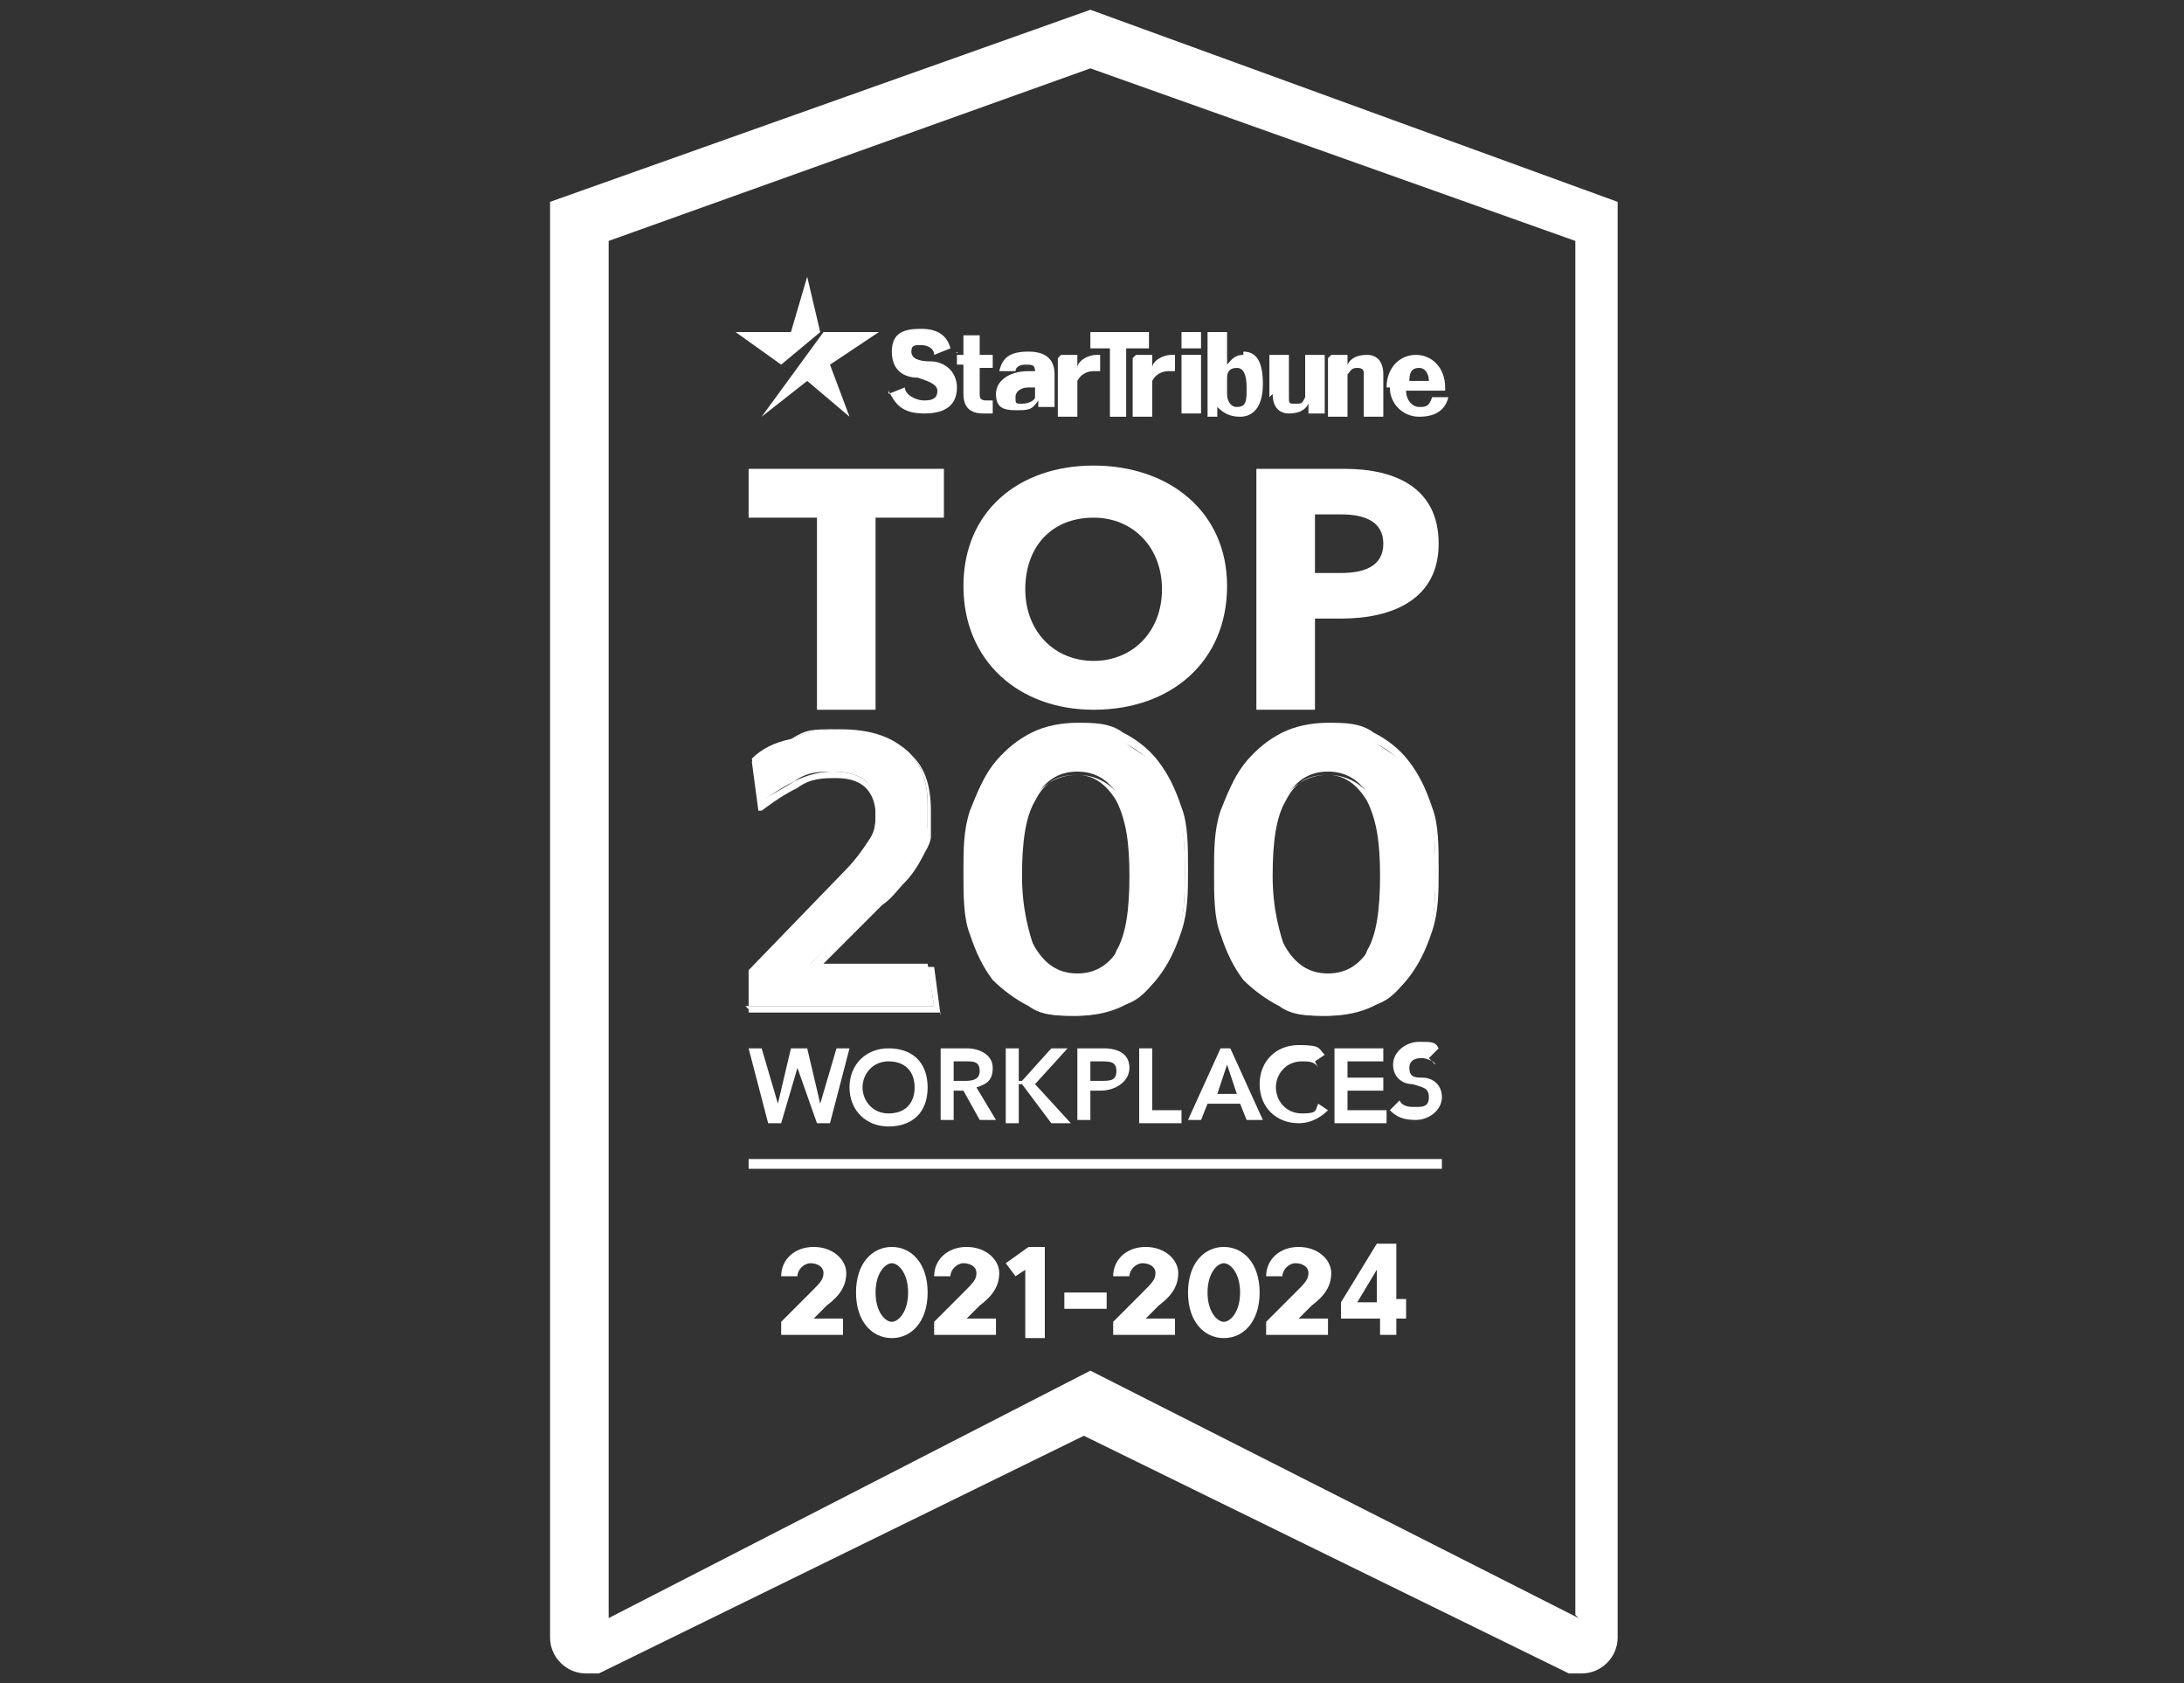
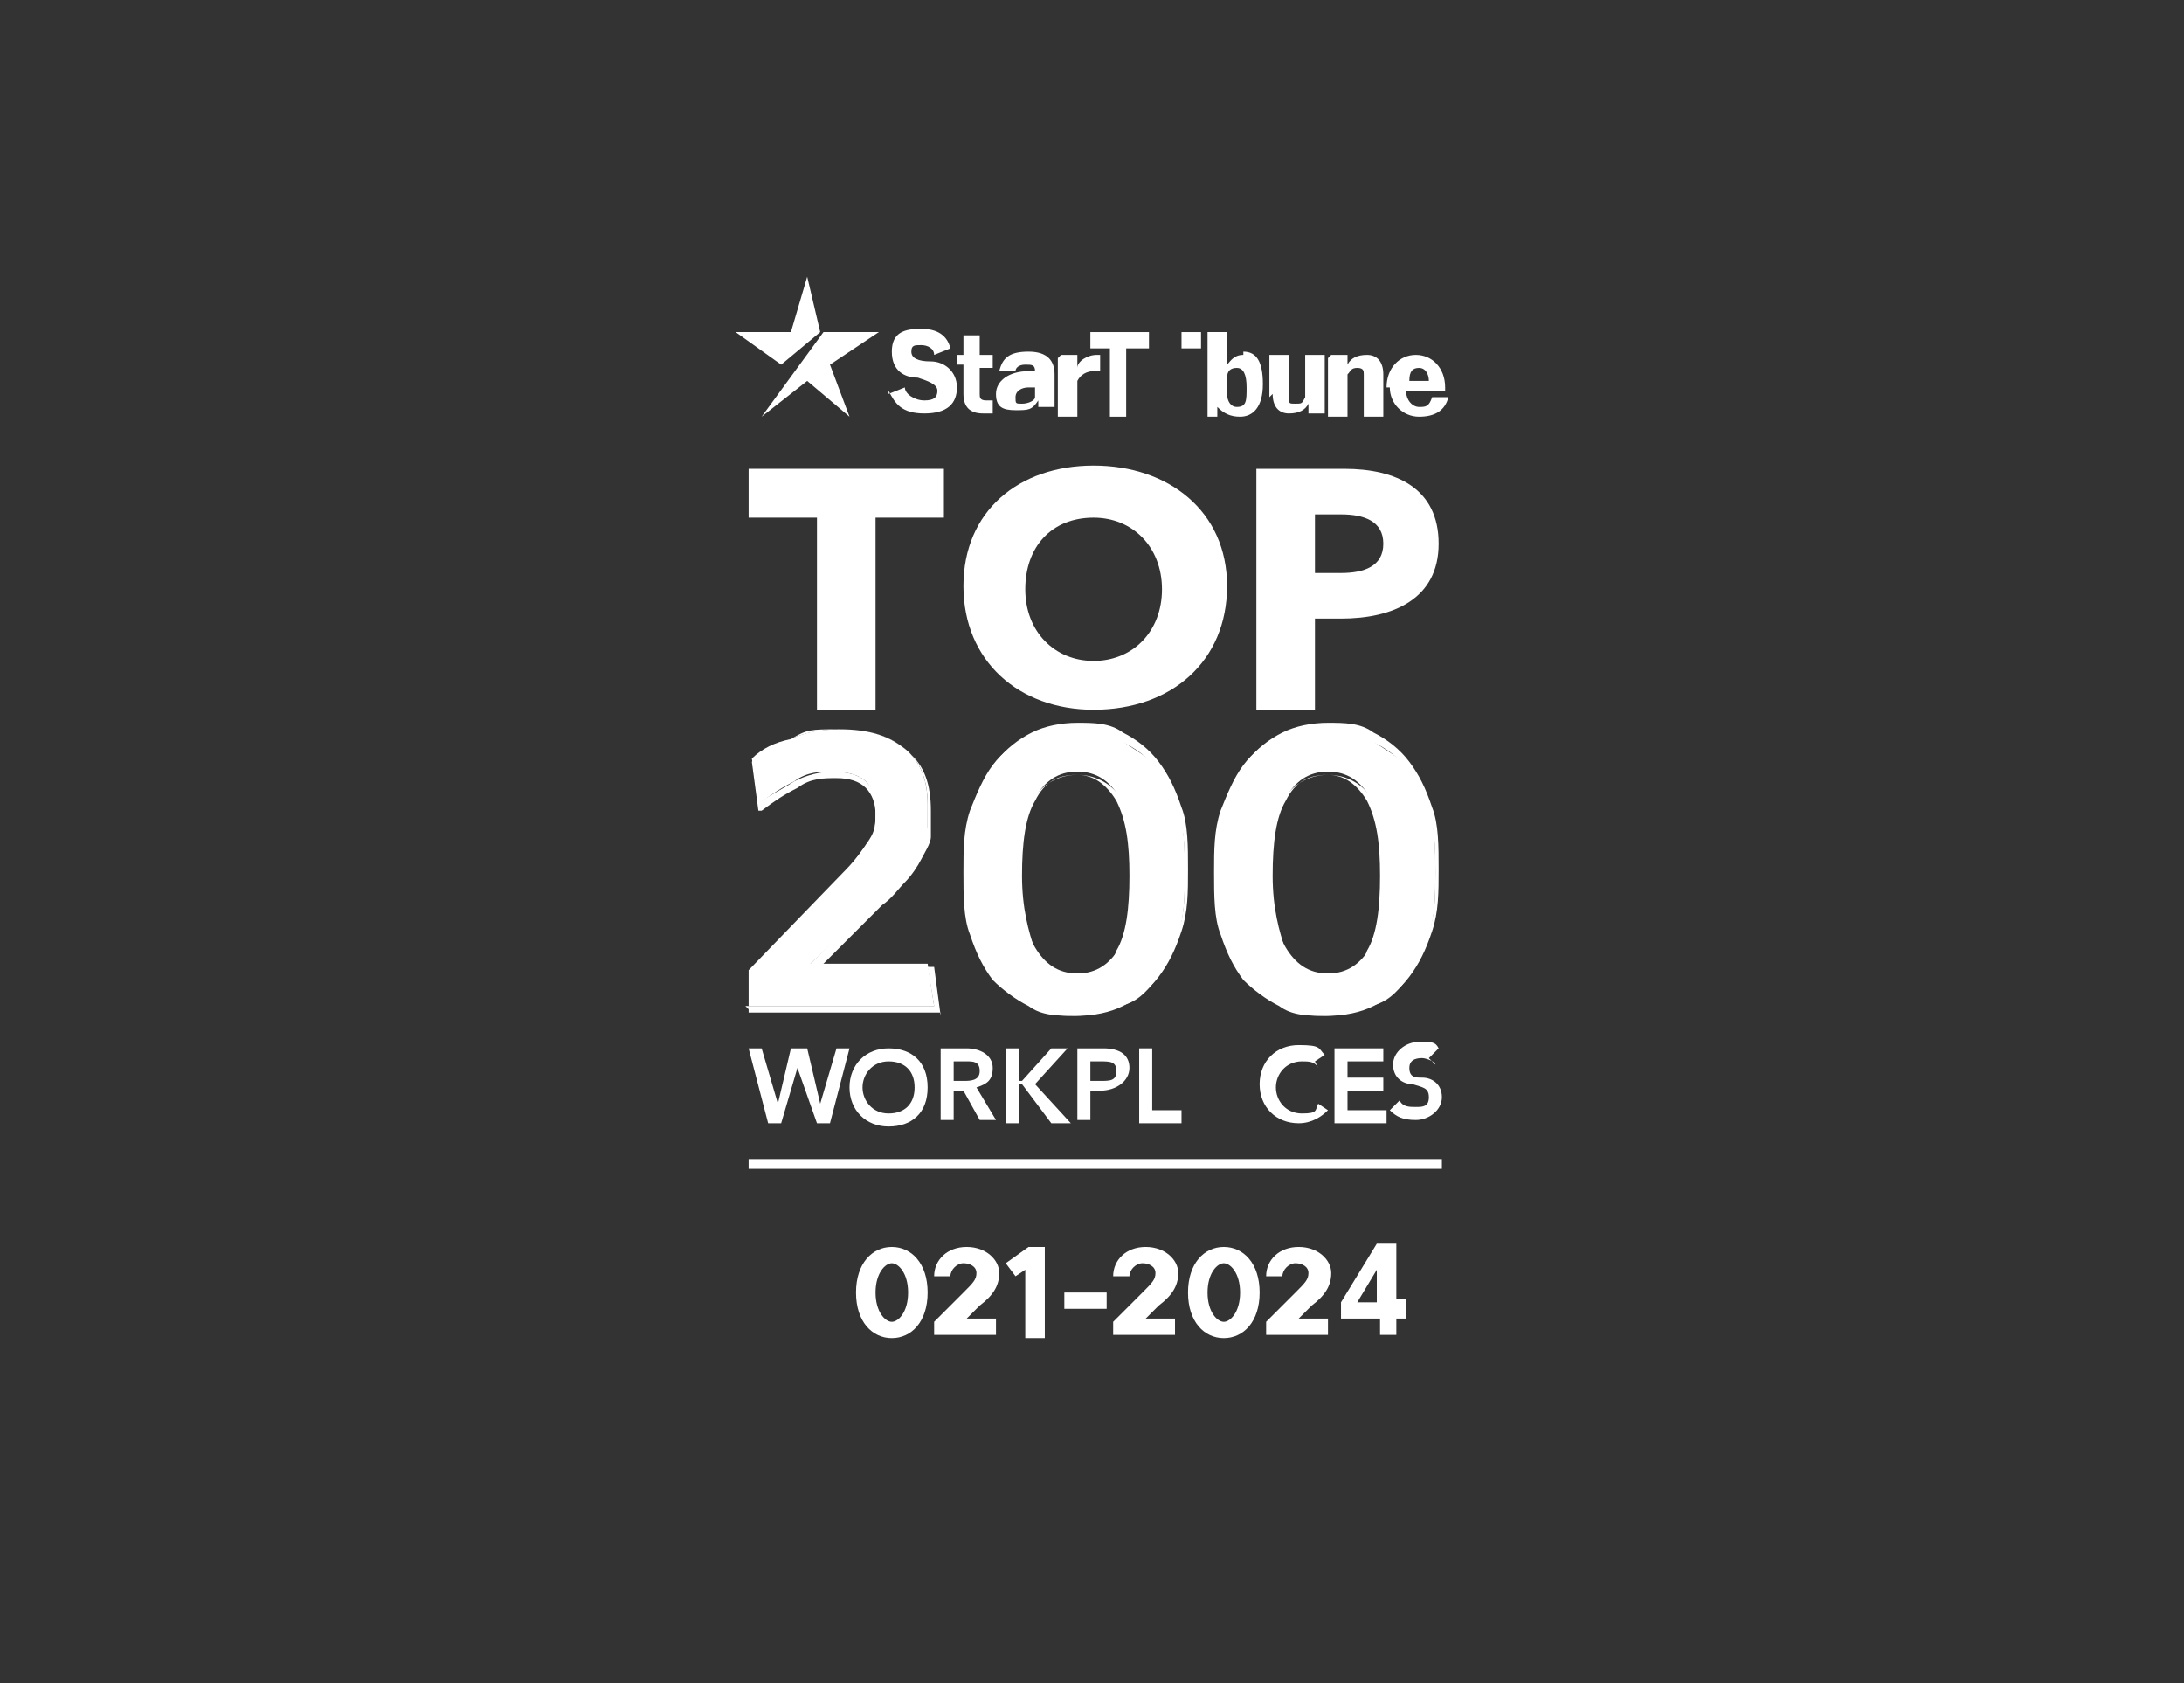
<svg xmlns="http://www.w3.org/2000/svg" version="1.1" viewBox="0 0 67.1 51.7">
  <rect x="0" y="0" width="67.1" height="51.7" fill="#333333" stroke="none" />
  <defs>
    <style>
      .cls-1 {
        fill: #fff;
      }
    </style>
  </defs>
  <g>
    <g id="Layer_1">
      <g>
-         <path class="cls-1" d="M33.5.3l-16.6,5.9v44.1c0,.6.5,1.1,1.1,1.1s.3,0,.4,0h0s0,0,0,0h0s14.9-7.3,14.9-7.3l14.9,7.3h0s0,0,0,0h0c.1,0,.3,0,.4,0,.6,0,1.1-.5,1.1-1.1V6.2S33.5.3,33.5.3ZM48.5,49.7l-15-7.6-14.8,7.6V7.4s14.8-5.3,14.8-5.3l14.9,5.3v42.2Z" />
        <g>
          <polyline class="cls-1" points="23 32.2 23.4 32.2 23.9 33.9 23.9 33.9 24.3 32.2 24.8 32.2 25.2 33.9 25.2 33.9 25.7 32.2 26.1 32.2 25.5 34.5 25.1 34.5 24.5 32.8 24.5 32.8 24 34.5 23.6 34.5 23 32.2" />
          <path class="cls-1" d="M27.3,32.2c.7,0,1.2.4,1.2,1.2s-.5,1.2-1.2,1.2-1.2-.5-1.2-1.2.5-1.2,1.2-1.2M27.3,34.2c.5,0,.8-.3.8-.8s-.3-.8-.8-.8-.8.4-.8.8.3.8.8.8Z" />
          <path class="cls-1" d="M28.9,32.2h.8c.4,0,.8.2.8.6s-.2.5-.5.6l.6,1h-.5l-.5-.9h-.3v.9h-.4v-2.2M29.6,33.2c.2,0,.5,0,.5-.3s-.2-.3-.4-.3h-.4v.6h.3Z" />
          <polyline class="cls-1" points="30.9 32.2 31.3 32.2 31.3 33.2 31.4 33.2 32.3 32.2 32.8 32.2 31.8 33.3 32.9 34.5 32.3 34.5 31.4 33.3 31.3 33.3 31.3 34.5 30.9 34.5 30.9 32.2" />
          <path class="cls-1" d="M33.2,32.2h.7c.5,0,.8.2.8.6s-.4.7-.9.7h-.3v.9h-.4v-2.2M33.8,33.2c.3,0,.5,0,.5-.3s-.2-.3-.5-.3h-.3v.6h.3Z" />
          <polyline class="cls-1" points="35 32.2 35.4 32.2 35.4 34.1 36.3 34.1 36.3 34.5 35 34.5 35 32.2" />
-           <path class="cls-1" d="M37.5,32.2h.3l1,2.2h-.5l-.2-.5h-1l-.2.5h-.4l1-2.2M38,33.6l-.3-.9-.3.9h.7Z" />
          <path class="cls-1" d="M40.5,32.8c-.1-.2-.3-.2-.5-.2-.5,0-.8.4-.8.8s.3.8.8.8.4-.1.5-.3l.3.2c-.2.2-.5.4-.9.4-.7,0-1.2-.5-1.2-1.2s.5-1.2,1.2-1.2.6.1.8.3l-.3.2" />
          <polyline class="cls-1" points="41 32.2 42.5 32.2 42.5 32.6 41.4 32.6 41.4 33.1 42.5 33.1 42.5 33.5 41.4 33.5 41.4 34.1 42.6 34.1 42.6 34.5 41 34.5 41 32.2" />
          <path class="cls-1" d="M44.1,32.7c0-.1-.3-.2-.4-.2s-.4,0-.4.3.2.3.4.3c.3,0,.6.2.6.6s-.4.7-.8.7-.6-.1-.8-.3l.3-.3c.1.2.3.2.5.2s.4,0,.4-.3-.2-.3-.5-.4c-.3,0-.6-.2-.6-.6s.4-.7.8-.7.5,0,.6.2l-.3.3" />
        </g>
        <polyline class="cls-1" points="26.9 15.9 26.9 21.8 25.1 21.8 25.1 15.9 23 15.9 23 14.4 29 14.4 29 15.9 26.9 15.9" />
        <path class="cls-1" d="M33.6,21.8c-2.3,0-4-1.5-4-3.8s1.7-3.7,4-3.7,4.1,1.4,4.1,3.7-1.7,3.8-4.1,3.8M33.6,15.9c-1.3,0-2.1.9-2.1,2.2s.9,2.2,2.1,2.2,2.1-.9,2.1-2.2-.9-2.2-2.1-2.2Z" />
        <path class="cls-1" d="M41.3,19h-.9v2.8h-1.8v-7.4h2.7c1.6,0,2.9.6,2.9,2.3s-1.4,2.3-3,2.3M41.2,15.8h-.8v1.8h.8c.7,0,1.3-.2,1.3-.9s-.6-.9-1.3-.9Z" />
        <rect class="cls-1" x="23" y="35.6" width="21.3" height=".3" />
        <g>
          <g>
            <polygon class="cls-1" points="24.8 8.5 24.3 10.2 22.6 10.2 24 11.2 25.2 10.2 24.8 8.5" />
            <polygon class="cls-1" points="25.3 10.2 23.4 12.8 24.8 11.7 26.1 12.8 25.5 11.2 27 10.2 25.3 10.2" />
          </g>
          <path class="cls-1" d="M32.4,12.4v-.9c0-.4-.2-.7-.8-.7s-.8.2-.9.6h.5c0-.1.1-.2.3-.2s.3,0,.3.2c0,0,0,0,0,0,0,0-.1,0-.2,0-.6,0-1,.3-1,.7s.2.5.6.5.5,0,.7-.3c0,.1,0,.2,0,.2h.5c0,0,0-.3,0-.4ZM31.8,12.2c0,.1-.2.2-.4.2s-.2,0-.2-.2.2-.3.4-.3c0,0,.1,0,.2,0v.3Z" />
          <path class="cls-1" d="M29.4,10.9h.2v-.6h.5v.6h.4v.4h-.4v.8c0,.1,0,.2.2.2,0,0,.1,0,.2,0v.4c0,0-.2,0-.3,0-.4,0-.6-.2-.6-.6v-.9h-.2v-.4" />
          <path class="cls-1" d="M32.6,10.9h.5v.4c0-.2.3-.4.6-.4s.1,0,.1,0v.5s-.1,0-.2,0c-.2,0-.4.1-.5.3v1.1h-.6v-1.8Z" />
          <path class="cls-1" d="M27.3,12.1l.5-.2c0,.2.3.4.6.4s.4-.1.4-.3-.3-.3-.6-.4c-.4,0-.8-.2-.8-.8s.4-.7.9-.7.8.2.9.6l-.5.2c0-.2-.2-.3-.4-.3s-.3,0-.3.2c0,.2.2.3.6.3.4,0,.8.3.8.8s-.3.8-1,.8-.9-.3-1.1-.7Z" />
          <polygon class="cls-1" points="34.1 10.7 33.5 10.7 33.5 10.2 35.3 10.2 35.3 10.7 34.6 10.7 34.6 12.8 34.1 12.8 34.1 10.7" />
-           <path class="cls-1" d="M34.9,10.9h.5v.4c0-.2.3-.4.6-.4s.1,0,.1,0v.5s-.1,0-.2,0c-.2,0-.4.1-.5.3v1.1h-.6v-1.8Z" />
          <path class="cls-1" d="M38.2,10.9c-.3,0-.4.2-.5.3v-1h-.6v2.6h.3v-.3c.2.2.4.3.7.3.4,0,.7-.3.7-1s-.2-1-.6-1ZM38,12.5c-.2,0-.3-.2-.3-.4v-.5c0-.2.1-.3.3-.3s.3.2.3.6,0,.6-.3.6Z" />
          <path class="cls-1" d="M39,12.2v-1.3h.6v1.3c0,.2,0,.2.2.2s.2,0,.3-.2v-1.3h.6v1.8h-.5v-.3c-.1.2-.3.3-.6.3s-.5-.2-.5-.6Z" />
          <path class="cls-1" d="M40.9,10.9h.5v.3c.1-.2.3-.3.6-.3s.5.2.5.6v1.3h-.6v-1.3c0-.1,0-.2-.2-.2s-.2.1-.3.2v1.3h-.6v-1.8Z" />
          <path class="cls-1" d="M42.6,11.9c0-.6.4-1,.9-1s.9.4.9,1c0,0,0,0,0,.1h-1.2c0,.3.2.5.4.5s.3,0,.4-.3h.5c-.1.4-.4.6-.9.6s-.9-.4-.9-.9ZM43.9,11.7c0-.2-.1-.4-.3-.4s-.3.1-.3.4h.7Z" />
          <g>
            <polygon class="cls-1" points="36.3 10.2 36.9 10.2 36.9 10.7 36.3 10.7 36.3 10.2" />
-             <rect class="cls-1" x="36.3" y="10.9" width=".6" height="1.8" />
          </g>
        </g>
        <g>
          <g>
            <path class="cls-1" d="M23,31v-1.2l3-3.1c.3-.3.6-.7.7-.9.2-.3.2-.5.2-.9s-.1-.7-.3-.9c-.2-.2-.6-.3-1-.3s-.8,0-1.2.3c-.4.2-.7.4-1.1.7l-.2-1.4c.3-.3.7-.5,1.2-.6.4-.2.9-.3,1.5-.3.9,0,1.5.2,2,.6.5.4.7,1,.7,1.7s0,.5,0,.8c0,.2-.2.5-.3.7-.1.2-.3.4-.5.7-.2.2-.4.5-.7.7l-2.1,2h3.6l.2,1.3h-5.8Z" />
            <path class="cls-1" d="M28.9,31.1h-5.9v-1.3h0s3-3.1,3-3.1c.3-.3.6-.6.7-.9.2-.2.2-.5.2-.8s-.1-.6-.3-.8c-.2-.2-.5-.3-.9-.3s-.8,0-1.2.3c-.4.2-.7.4-1.1.7h-.1c0,0-.2-1.5-.2-1.5h0c.3-.3.7-.5,1.2-.7.4-.2,1-.3,1.5-.3.9,0,1.6.2,2.1.7.5.4.7,1,.7,1.8s0,.5,0,.8c0,.2-.2.5-.3.7-.1.2-.3.5-.5.7-.2.2-.4.5-.7.7l-1.9,1.9h3.5l.2,1.5ZM23.1,30.9h5.6l-.2-1.2h-3.7l2.2-2.2c.3-.3.5-.5.7-.7.2-.2.4-.4.5-.7.1-.2.2-.4.3-.7,0-.2,0-.5,0-.7,0-.7-.2-1.3-.7-1.7-.5-.4-1.1-.6-2-.6s-1,0-1.5.3c-.4.2-.8.4-1.1.6l.2,1.3c.3-.2.7-.4,1-.6.4-.2.8-.3,1.2-.3s.8.1,1,.3c.2.2.4.5.4.9s0,.6-.3.9c-.2.3-.4.6-.7.9l-3,3.1v1.1Z" />
          </g>
          <g>
            <path class="cls-1" d="M36.2,28.7c-.2.5-.4,1-.7,1.4-.3.4-.6.7-1.1.8-.4.2-.9.3-1.4.3s-1,0-1.4-.3c-.4-.2-.8-.5-1.1-.8-.3-.4-.5-.8-.7-1.4-.2-.5-.2-1.2-.2-1.9s0-1.3.2-1.9c.2-.5.4-1,.7-1.4.3-.4.7-.7,1.1-.8s.9-.3,1.4-.3,1,0,1.4.3.8.5,1.1.8c.3.4.5.8.7,1.4.2.5.2,1.2.2,1.9s0,1.3-.2,1.9ZM34.4,24.5c-.3-.5-.7-.8-1.3-.8s-1,.3-1.3.8c-.3.5-.5,1.3-.5,2.3s.2,1.8.5,2.3c.3.5.7.8,1.3.8s1-.3,1.3-.8c.3-.5.4-1.3.4-2.3s-.1-1.8-.4-2.3Z" />
            <path class="cls-1" d="M33.1,31.2c-.5,0-1,0-1.4-.3-.4-.2-.8-.5-1.1-.9-.3-.4-.5-.9-.7-1.4-.2-.5-.2-1.2-.2-1.9s0-1.3.2-1.9c.2-.6.4-1,.7-1.4.3-.4.7-.7,1.1-.9.4-.2.9-.3,1.4-.3s1,0,1.4.3c.4.2.8.5,1.1.9.3.4.5.8.7,1.4.2.5.2,1.2.2,1.9s0,1.3-.2,1.9h0c-.2.6-.4,1-.7,1.4-.3.4-.7.7-1.1.9-.4.2-.9.3-1.4.3ZM33.1,22.5c-.5,0-1,0-1.4.3-.4.2-.8.5-1,.8-.3.4-.5.8-.7,1.4-.2.5-.2,1.2-.2,1.8s0,1.3.2,1.8c.2.5.4,1,.7,1.4.3.4.6.6,1,.8.4.2.9.3,1.4.3s.9,0,1.4-.3c.4-.2.8-.5,1-.8.3-.4.5-.8.7-1.4.2-.5.2-1.2.2-1.8s0-1.3-.2-1.8c-.2-.5-.4-1-.7-1.4-.3-.4-.6-.6-1-.8-.4-.2-.9-.3-1.4-.3ZM33.1,30c-.6,0-1.1-.3-1.4-.8-.3-.5-.5-1.3-.5-2.3s.2-1.8.5-2.3c.3-.5.8-.8,1.4-.8s1.1.3,1.4.8h0c.3.5.5,1.3.5,2.3s-.2,1.8-.5,2.3c-.3.5-.8.8-1.4.8ZM33.1,23.8c-.6,0-1,.2-1.3.8-.3.5-.4,1.3-.4,2.3s.2,1.7.4,2.3c.3.5.7.8,1.3.8s1-.2,1.2-.8c.3-.5.4-1.3.4-2.3s-.1-1.7-.4-2.3c-.3-.5-.7-.8-1.2-.8Z" />
          </g>
          <g>
            <path class="cls-1" d="M43.9,28.7c-.2.5-.4,1-.7,1.4-.3.4-.6.7-1.1.8-.4.2-.9.3-1.4.3s-1,0-1.4-.3c-.4-.2-.8-.5-1.1-.8-.3-.4-.5-.8-.7-1.4-.2-.5-.2-1.2-.2-1.9s0-1.3.2-1.9c.2-.5.4-1,.7-1.4.3-.4.7-.7,1.1-.8s.9-.3,1.4-.3,1,0,1.4.3.8.5,1.1.8c.3.4.5.8.7,1.4.2.5.2,1.2.2,1.9s0,1.3-.2,1.9ZM42.1,24.5c-.3-.5-.7-.8-1.3-.8s-1,.3-1.3.8c-.3.5-.5,1.3-.5,2.3s.2,1.8.5,2.3c.3.5.7.8,1.3.8s1-.3,1.3-.8c.3-.5.4-1.3.4-2.3s-.1-1.8-.4-2.3Z" />
            <path class="cls-1" d="M40.8,31.2c-.5,0-1,0-1.4-.3-.4-.2-.8-.5-1.1-.9-.3-.4-.5-.9-.7-1.4-.2-.5-.2-1.2-.2-1.9s0-1.3.2-1.9c.2-.6.4-1,.7-1.4.3-.4.7-.7,1.1-.9.4-.2.9-.3,1.4-.3s1,0,1.4.3c.4.2.8.5,1.1.9.3.4.5.8.7,1.4.2.5.2,1.2.2,1.9s0,1.3-.2,1.9h0c-.2.6-.4,1-.7,1.4-.3.4-.7.7-1.1.9-.4.2-.9.3-1.4.3ZM40.8,22.5c-.5,0-1,0-1.4.3-.4.2-.8.5-1,.8-.3.4-.5.8-.7,1.4-.2.5-.2,1.2-.2,1.8s0,1.3.2,1.8c.2.5.4,1,.7,1.4.3.4.6.6,1,.8.4.2.9.3,1.4.3s.9,0,1.4-.3c.4-.2.8-.5,1-.8.3-.4.5-.8.7-1.4.2-.5.2-1.2.2-1.8s0-1.3-.2-1.8c-.2-.5-.4-1-.7-1.4-.3-.4-.6-.6-1-.8-.4-.2-.9-.3-1.4-.3ZM40.8,30c-.6,0-1.1-.3-1.4-.8-.3-.5-.5-1.3-.5-2.3s.2-1.8.5-2.3c.3-.5.8-.8,1.4-.8s1.1.3,1.4.8h0c.3.5.5,1.3.5,2.3s-.2,1.8-.5,2.3c-.3.5-.8.8-1.4.8ZM40.8,23.8c-.6,0-1,.2-1.3.8-.3.5-.4,1.3-.4,2.3s.2,1.7.4,2.3c.3.5.7.8,1.3.8s1-.2,1.2-.8c.3-.5.4-1.3.4-2.3s-.1-1.7-.4-2.3c-.3-.5-.7-.8-1.2-.8Z" />
          </g>
        </g>
        <g>
-           <path class="cls-1" d="M24.9,40.5h1v.5h-1.9v-.4l.9-.9c.3-.3.4-.4.4-.6s-.2-.3-.4-.3-.4.2-.4.4h-.5c0-.5.4-.9,1-.9s1,.4,1,.8-.2.7-.6,1l-.5.5Z" />
          <path class="cls-1" d="M26.3,39.7c0-.9.5-1.4,1.1-1.4s1.1.5,1.1,1.4-.5,1.4-1.1,1.4-1.1-.5-1.1-1.4ZM27.9,39.7c0-.6-.3-.9-.5-.9s-.5.3-.5.9.3.9.5.9.5-.3.5-.9Z" />
          <path class="cls-1" d="M29.6,40.5h1v.5h-1.9v-.4l.9-.9c.3-.3.4-.4.4-.6s-.2-.3-.4-.3-.4.2-.4.4h-.5c0-.5.4-.9,1-.9s1,.4,1,.8-.2.7-.6,1l-.5.5Z" />
          <path class="cls-1" d="M31.7,38.3h.4v2.8h-.6v-2.1l-.3.2-.3-.4.7-.5Z" />
          <path class="cls-1" d="M32.7,40.2v-.5h1.3v.5h-1.3Z" />
          <path class="cls-1" d="M35.1,40.5h1v.5h-1.9v-.4l.9-.9c.3-.3.4-.4.4-.6s-.2-.3-.4-.3-.4.2-.4.4h-.5c0-.5.4-.9,1-.9s1,.4,1,.8-.2.7-.6,1l-.5.5Z" />
          <path class="cls-1" d="M36.5,39.7c0-.9.5-1.4,1.1-1.4s1.1.5,1.1,1.4-.5,1.4-1.1,1.4-1.1-.5-1.1-1.4ZM38.1,39.7c0-.6-.3-.9-.5-.9s-.5.3-.5.9.3.9.5.9.5-.3.5-.9Z" />
          <path class="cls-1" d="M39.8,40.5h1v.5h-1.9v-.4l.9-.9c.3-.3.4-.4.4-.6s-.2-.3-.4-.3-.4.2-.4.4h-.5c0-.5.4-.9,1-.9s1,.4,1,.8-.2.7-.6,1l-.5.5Z" />
          <path class="cls-1" d="M43.2,40v.5h-.3v.5h-.5v-.5h-1.2v-.5l1.1-1.8h.6v1.7h.3ZM42.3,39l-.6,1h.6v-1Z" />
        </g>
      </g>
    </g>
  </g>
</svg>